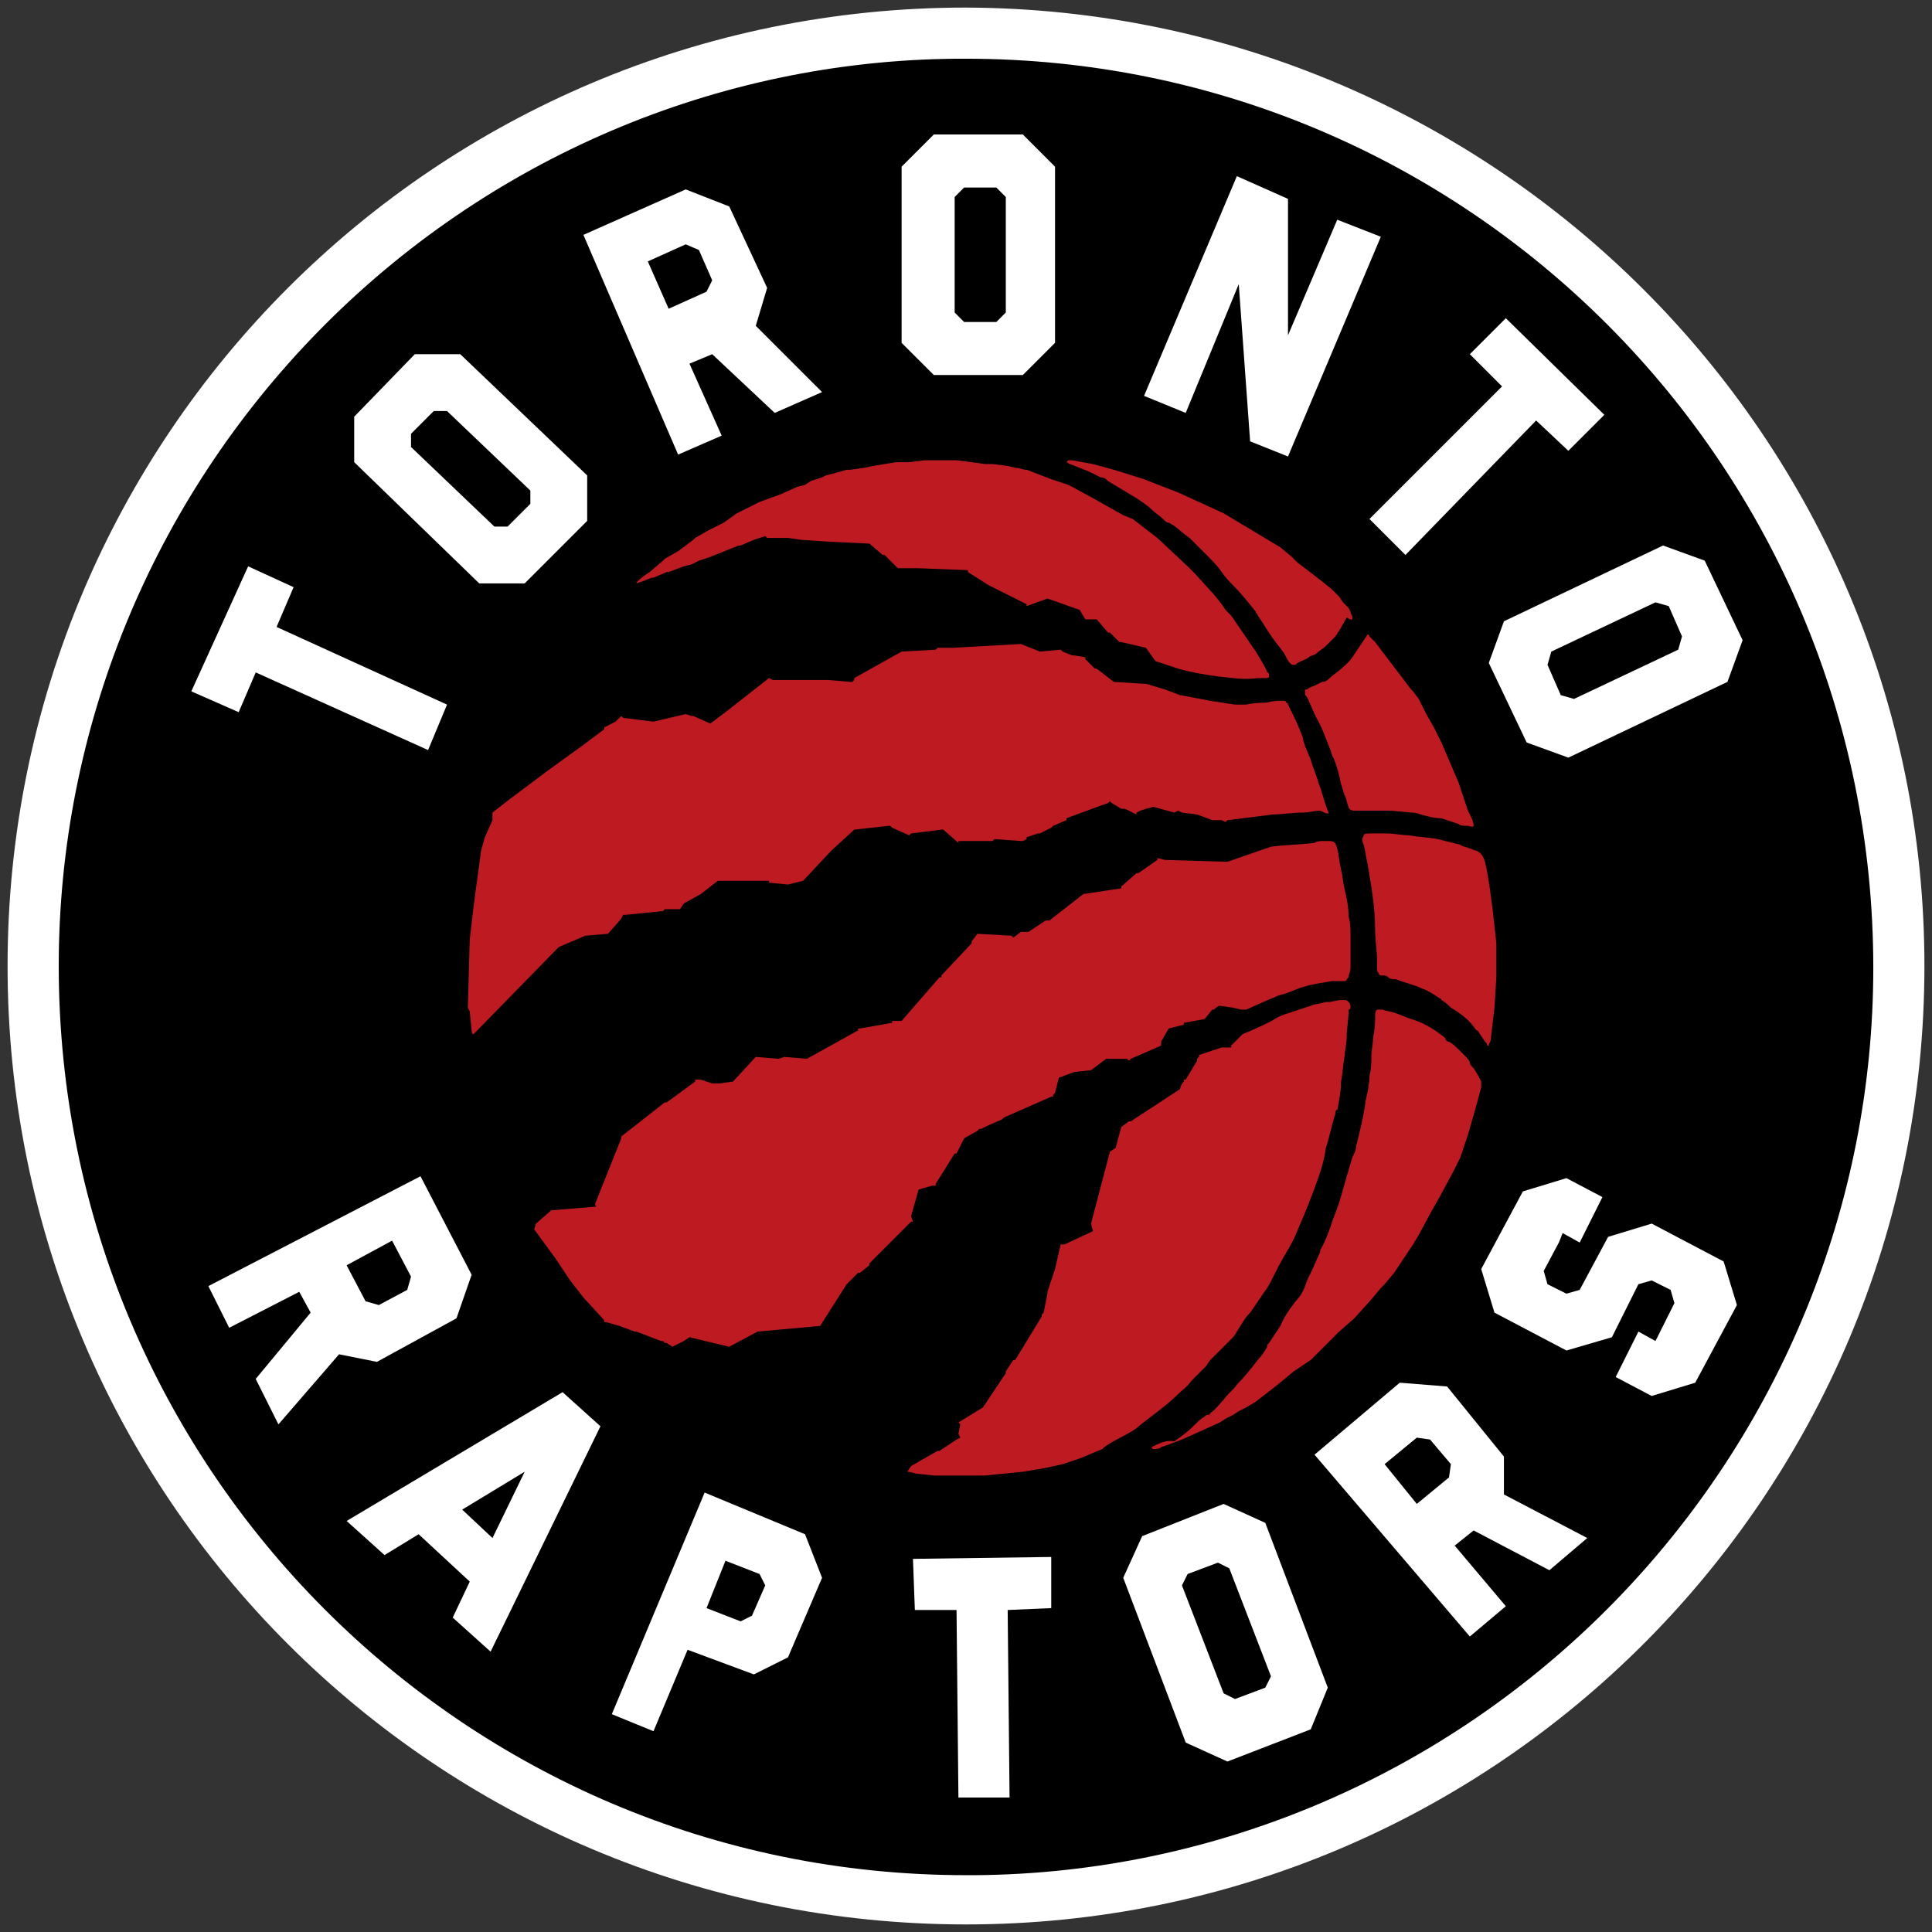
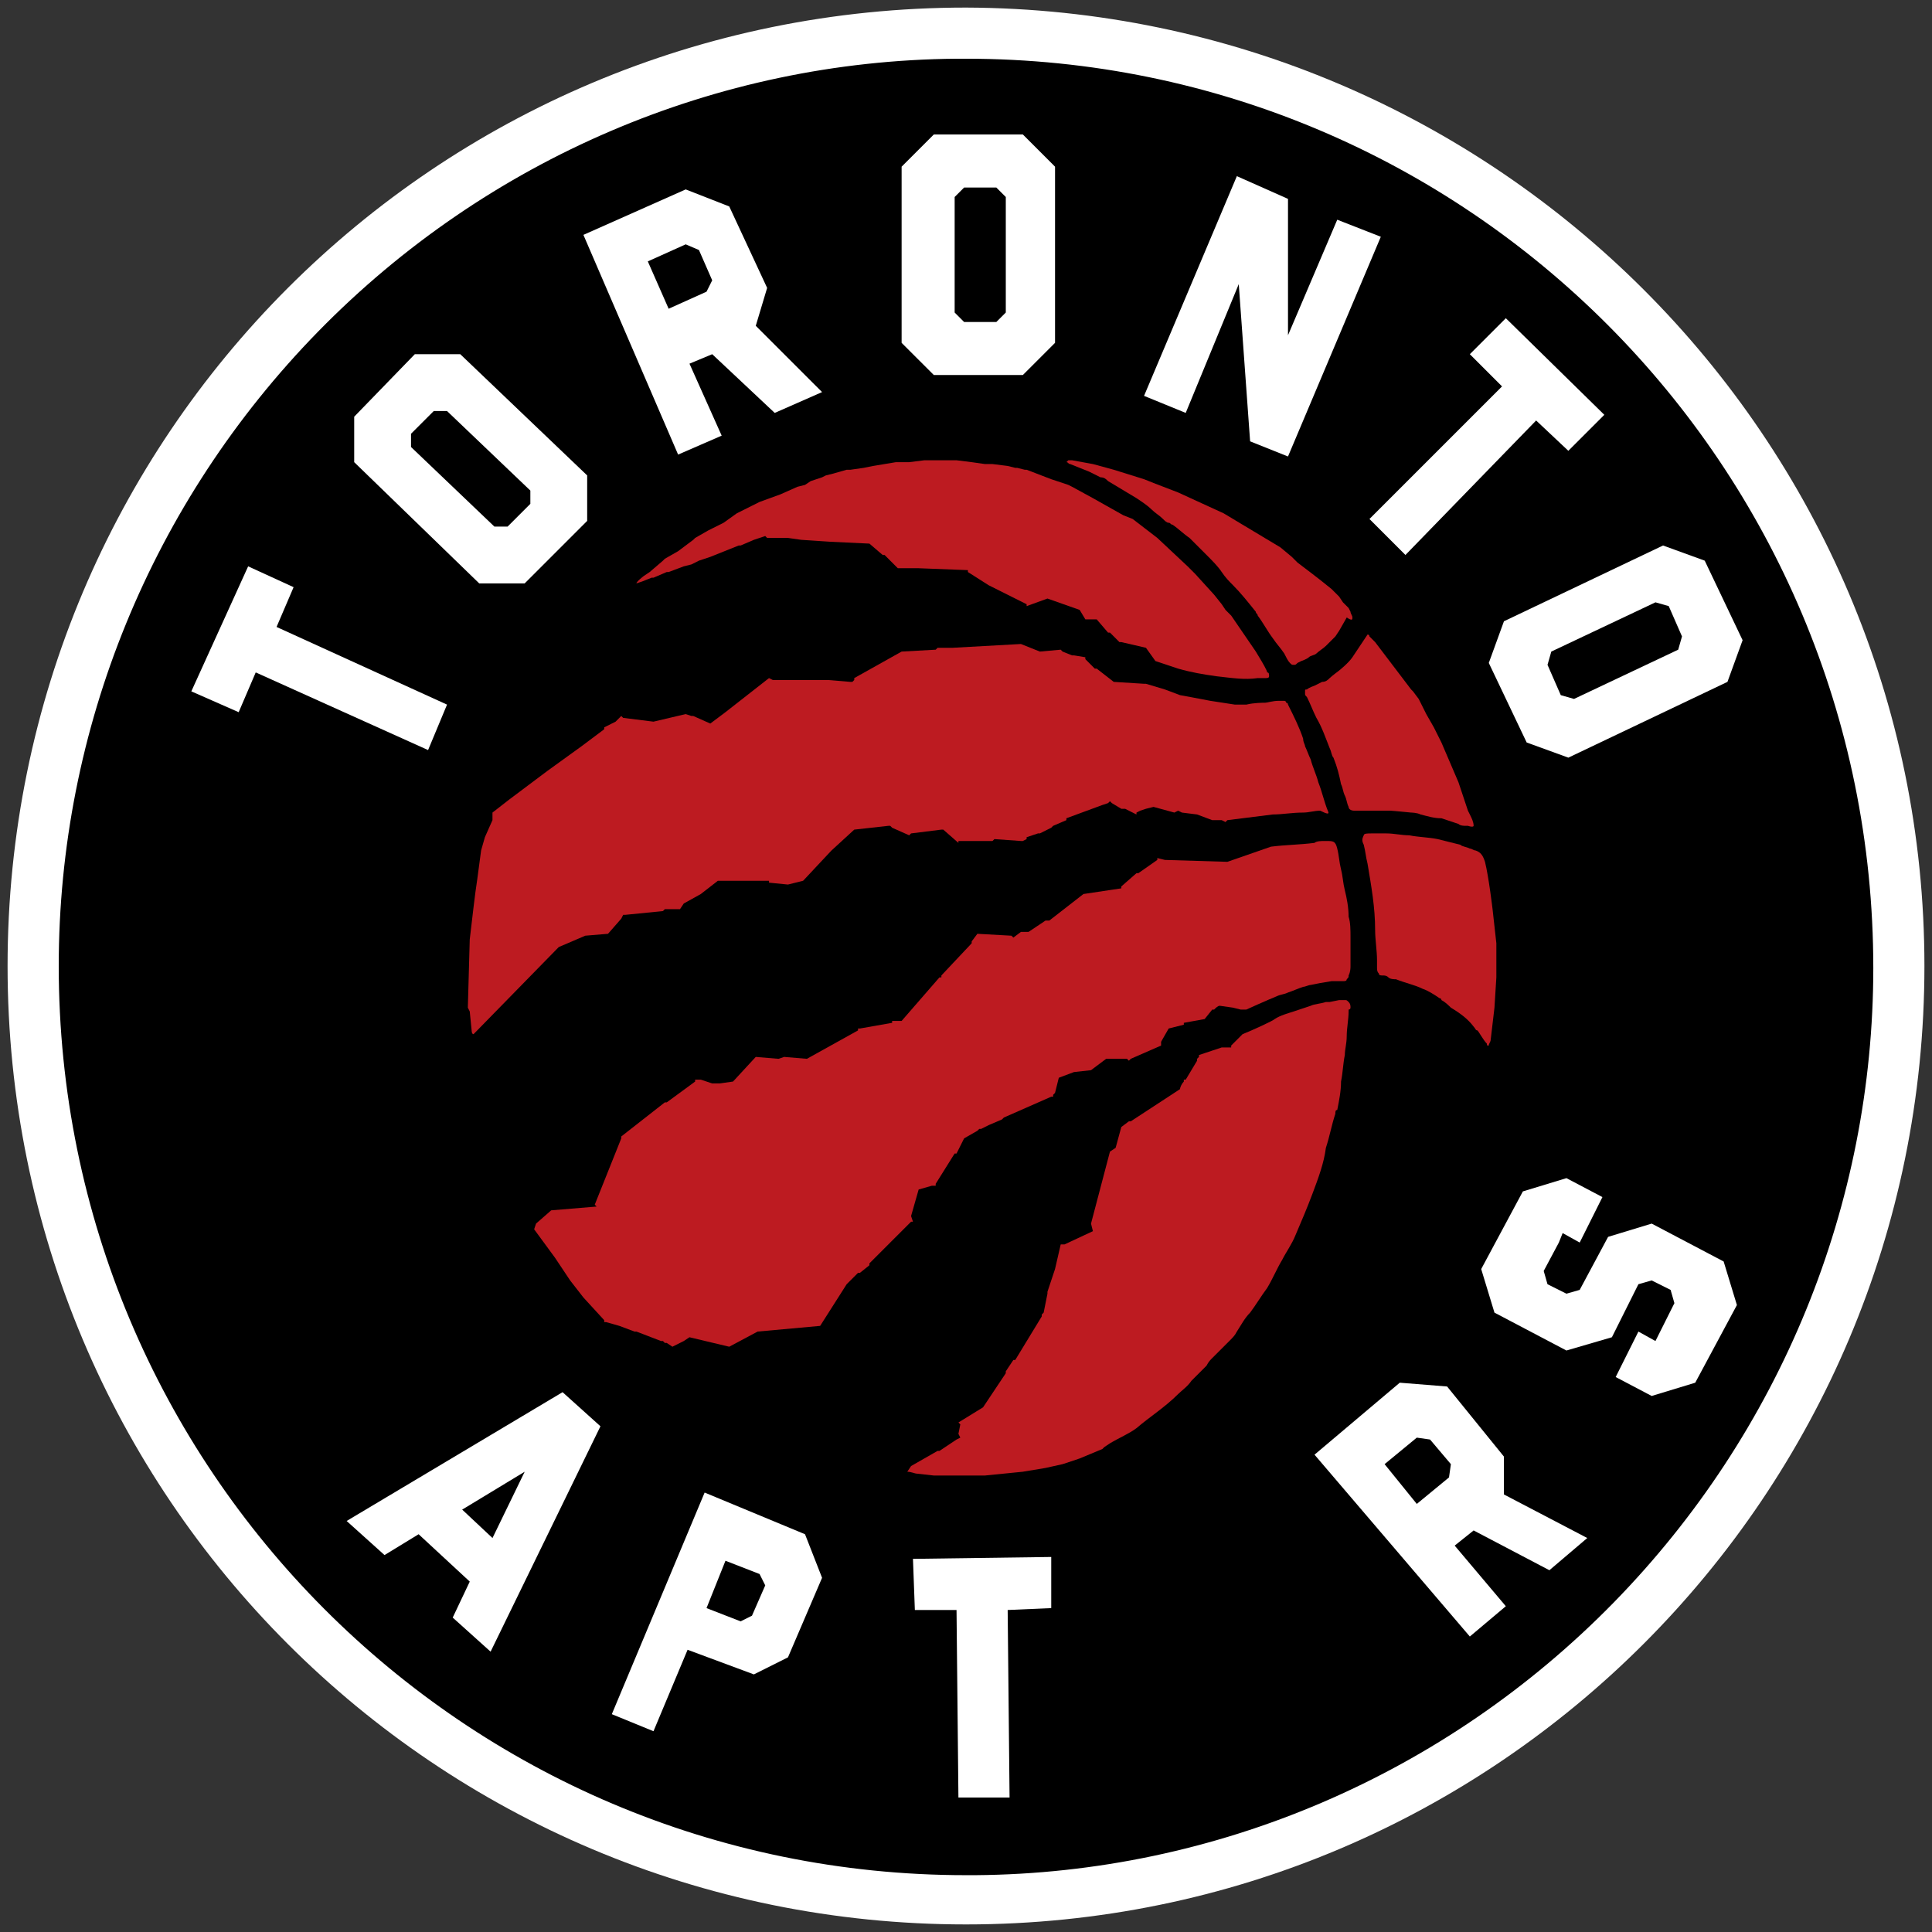
<svg xmlns="http://www.w3.org/2000/svg" width="102" height="102" viewBox="0 0 102 102" fill="none">
  <rect x="0" y="0" width="102" height="102" fill="#333333" stroke="none" />
  <path d="M101.6 51C101.6 78.9 79 101.6 51 101.6C23 101.6 0.4 79 0.4 51C0.4 23 23 0.4 51 0.4C78.9 0.5 101.6 23.1 101.6 51Z" fill="white" />
  <path d="M51.001 99C24.501 99 3.101 77.5 3.101 51C3.101 38.5 8.001 26.5 16.801 17.5C25.701 8.4 37.801 3.2 50.501 3.1H51.001C77.501 3.1 98.901 24.6 98.901 51.1C98.901 63.6 94.001 75.6 85.201 84.6C76.301 93.7 64.201 98.9 51.501 99C51.401 99 51.201 99 51.001 99Z" fill="black" />
  <path d="M55.701 18.1L54.001 19.8H49.301L47.601 18.1V8.8L49.301 7.1H54.001L55.701 8.8V18.1ZM50.901 9.9L50.401 10.4V16.5L50.901 17H52.601L53.101 16.5V10.4L52.601 9.9H50.901Z" fill="white" />
  <path d="M82.801 40L80.601 39.2L78.601 35L79.401 32.8L87.801 28.8L90.001 29.6L92.001 33.8L91.201 36L82.801 40ZM88.101 32L87.401 31.8L81.901 34.4L81.701 35.1L82.401 36.7L83.101 36.9L88.601 34.3L88.801 33.6L88.101 32Z" fill="white" />
  <path d="M31 25.1V27.5L27.7 30.8H25.3L18.7 24.4V22L21.9 18.7H24.3L31 25.1ZM21.7 22.9V23.6L26.1 27.8H26.8L28 26.6V25.9L23.6 21.7H22.9L21.7 22.9Z" fill="white" />
  <path d="M72.9 12.5L68 24.1L66 23.3L65.4 15L62.6 21.8L60.4 20.9L65.3 9.3L68 10.5V17.7L70.6 11.6L72.9 12.5Z" fill="white" />
  <path d="M40.501 15.2L39.901 17.2L43.401 20.7L40.901 21.8L37.601 18.7L36.401 19.2L38.101 23L35.801 24L30.801 12.4L36.201 10L38.501 10.9L40.501 15.2ZM35.301 16.3L37.301 15.4C37.401 15.2 37.501 15 37.601 14.8L36.901 13.2L36.201 12.9L34.201 13.8L35.301 16.3Z" fill="white" />
  <path d="M82.8 23.8L81.1 22.2L74.2 29.3L72.3 27.4L79.3 20.4L77.6 18.7L79.5 16.8L84.7 21.9L82.8 23.8Z" fill="white" />
  <path d="M15.501 31L14.601 33.1L23.601 37.2L22.601 39.6L13.501 35.5L12.601 37.6L10.101 36.5L13.101 29.9L15.501 31Z" fill="white" />
  <path d="M84.6 63.2L83.4 65.6L82.5 65.1L82.3 65.6L81.5 67.1L81.7 67.8L82.9 68.4L82.7 68.3L83.4 68.1L84.9 65.3L87.2 64.6L91 66.6L91.7 68.9L89.5 73L87.2 73.7L85.3 72.7L86.5 70.3L87.4 70.8L88.4 68.8L88.2 68.1L87.2 67.6L86.5 67.8L85.1 70.6L82.7 71.3L78.9 69.3L78.2 67L80.4 62.9L82.7 62.2L84.6 63.2Z" fill="white" />
-   <path d="M19.9 71.9L17.9 71.5L14.7 75.2L13.5 72.8L16.4 69.3L15.8 68.2L12.1 70.1L11 67.9L22.2 62.1L24.9 67.3L24.1 69.6L19.9 71.9ZM18.3 66.8L19.3 68.7L20 68.9L21.5 68.1L21.7 67.4L20.7 65.5L18.3 66.8Z" fill="white" />
  <path d="M36.301 87.1L34.501 91.4L32.301 90.5L37.201 78.8L42.501 81L43.401 83.3L41.601 87.5L39.801 88.4L36.301 87.1ZM37.301 84.9L39.101 85.6L39.701 85.3L40.401 83.7L40.101 83.1L38.301 82.4L37.301 84.9Z" fill="white" />
  <path d="M55.5 84.9L53.2 85L53.3 94.9H50.6L50.5 85H48.3L48.2 82.3L55.5 82.2V84.9Z" fill="white" />
-   <path d="M70.101 89.1L69.201 91.3L64.801 93L62.601 92L59.301 83.3L60.301 81.1L64.601 79.4L66.801 80.4L70.101 89.1ZM62.701 83.1L62.401 83.7L64.601 89.4L65.201 89.7L66.801 89.1L67.101 88.5L64.901 82.8L64.301 82.5L62.701 83.1Z" fill="white" />
  <path d="M79.4 76.9V78.9L83.8 81.2L81.8 82.9L77.8 80.8L76.8 81.6L79.5 84.8L77.6 86.4L69.4 76.8L73.9 73L76.4 73.2L79.4 76.9ZM74.8 79.4L76.5 78L76.6 77.3L75.5 76L74.8 75.9L73.1 77.3L74.8 79.4Z" fill="white" />
  <path d="M25.901 87.2L23.901 85.4L24.801 83.5L22.101 81L20.301 82.1L18.301 80.3L29.701 73.5L31.701 75.3L25.901 87.2ZM26.001 81.2L27.701 77.7L24.401 79.7L26.001 81.2Z" fill="white" />
-   <path d="M60.801 76.4C60.801 76.5 60.901 76.5 60.901 76.5C61.001 76.5 61.201 76.5 61.301 76.4L61.601 76.3L62.401 76L64.401 75.1L64.701 74.9L64.901 74.8L65.101 74.7L65.401 74.5L65.801 74.3L66.301 74L67.201 73.3L67.701 72.9L68.301 72.4L68.901 72L69.201 71.8L69.601 71.4L70.001 71L70.701 70.3L71.501 69.6L72.401 68.6L72.901 68L73.101 67.8L73.601 67.2L74.601 65.7L74.901 65.2L75.601 63.9L76.001 63.2L76.701 61.9L77.101 61.1L77.501 59.9C77.501 59.9 78.001 58.2 78.201 57.4C78.201 57.3 78.201 57.2 78.201 57.1C78.101 56.9 78.001 56.7 77.801 56.4C77.701 56.3 77.601 56.2 77.601 56.1C77.601 56 77.401 55.8 77.301 55.7L77.101 55.5C76.901 55.3 76.701 55.1 76.501 55C76.401 55 76.301 54.9 76.301 54.8C75.801 54.4 75.201 54 74.501 53.8C74.201 53.7 74.001 53.6 73.701 53.5C73.501 53.4 73.201 53.4 73.001 53.3C72.901 53.3 72.801 53.3 72.701 53.3C72.601 53.4 72.601 53.5 72.601 53.6C72.601 53.9 72.601 54.3 72.501 54.7C72.501 55.1 72.401 55.4 72.401 55.8C72.401 56.1 72.401 56.4 72.301 56.8C72.301 57.2 72.201 57.7 72.101 58.1C72.001 58.9 71.801 59.7 71.601 60.5C71.601 60.7 71.501 60.9 71.401 61.1C71.301 61.4 71.201 61.8 71.101 62.1C70.901 62.8 70.701 63.6 70.401 64.3C70.201 64.9 70.001 65.5 69.701 66V66.1C69.501 66.5 69.401 66.8 69.201 67.2C69.101 67.4 69.001 67.6 68.901 67.9C68.801 68.2 68.601 68.5 68.401 68.7C68.101 69.1 67.801 69.5 67.601 70C67.401 70.3 67.201 70.6 67.001 70.9C66.901 71 66.901 71 66.901 71.1C66.801 71.3 66.601 71.6 66.401 71.8C66.101 72.2 65.701 72.7 65.301 73.1C65.101 73.4 64.801 73.6 64.601 73.9C64.401 74.1 64.201 74.4 63.901 74.6C63.901 74.7 63.801 74.7 63.701 74.7C63.601 74.8 63.401 74.9 63.301 75C63.001 75.3 62.701 75.6 62.401 75.8C62.301 75.9 62.101 76 62.001 76.1C61.601 76 61.201 76.2 60.801 76.4Z" fill="#BD1B21" />
  <path d="M78.6 55.2C78.6 55.1 78.7 55 78.7 54.9L78.9 53.2L79 51.6V49.8L78.8 48C78.8 48 78.6 46.3 78.4 45.5C78.3 45.2 78.2 45 77.9 44.9C77.8 44.9 77.7 44.8 77.6 44.8C77.4 44.7 77.2 44.7 77.1 44.6C76.7 44.5 76.3 44.4 75.9 44.3C75.4 44.2 74.9 44.2 74.4 44.1C74 44.1 73.6 44 73.2 44H72.4C72.2 44 72 44 72 44.1C71.9 44.3 71.9 44.4 72 44.6C72.1 45 72.1 45.2 72.2 45.6C72.4 46.8 72.6 47.9 72.6 49.1C72.6 49.6 72.7 50.2 72.7 50.7V51.1C72.7 51.2 72.7 51.3 72.8 51.4C72.8 51.5 72.9 51.5 73 51.5C73.1 51.5 73.2 51.5 73.3 51.6C73.4 51.7 73.6 51.7 73.7 51.7C74.2 51.9 74.7 52 75.1 52.2C75.4 52.3 75.7 52.5 76 52.7C76 52.7 76.1 52.7 76.1 52.8C76.3 52.9 76.5 53.1 76.6 53.2C77.1 53.5 77.5 53.8 77.8 54.2C77.9 54.3 77.9 54.4 78 54.4C78.1 54.5 78.3 54.9 78.5 55.1C78.5 55.2 78.5 55.2 78.6 55.2Z" fill="#BD1B21" />
  <path d="M66.401 35.8C66.501 35.8 66.701 35.8 66.801 35.8C66.901 35.8 67.001 35.8 67.001 35.7C67.001 35.6 67.001 35.5 66.901 35.5C66.901 35.4 66.601 34.9 66.601 34.9L66.301 34.4L65.001 32.5L64.701 32.2L64.501 31.9L64.101 31.4L63.101 30.3L62.701 29.9L61.101 28.4L59.801 27.4L59.301 27.2L57.701 26.3L56.601 25.7L56.401 25.6L55.501 25.3L54.201 24.8H54.101L53.701 24.7H53.601L53.201 24.6L52.401 24.5H52.001L51.301 24.4L50.501 24.3H50.201H49.701H48.801L48.001 24.4H47.301L46.701 24.5L46.101 24.6L45.601 24.7L44.901 24.8H44.701L44.001 25L43.601 25.1L43.401 25.2L42.801 25.4L42.501 25.6L42.101 25.7L41.201 26.1L40.101 26.5L39.701 26.7L38.901 27.1L38.201 27.6L37.601 27.9L37.401 28L36.701 28.4L36.601 28.5L35.801 29.1L35.101 29.5L35.001 29.6L34.301 30.2L34.001 30.4C34.001 30.4 33.601 30.7 33.601 30.8L33.901 30.7L34.401 30.5H34.501L35.201 30.2H35.301L36.101 29.9L36.501 29.8L36.901 29.6L37.501 29.4L39.001 28.8H39.101L39.801 28.5L40.401 28.3L40.501 28.4H41.601L42.301 28.5L43.801 28.6L45.901 28.7L46.601 29.3H46.701L47.401 30H47.501H48.501L51.101 30.1V30.2L52.201 30.9L54.201 31.9V32L55.301 31.6L57.001 32.2L57.301 32.7H57.901L58.501 33.4H58.601L59.101 33.9H59.201L60.501 34.2L61.001 34.9L62.201 35.3C62.901 35.5 63.501 35.6 64.201 35.7C65.101 35.8 65.701 35.9 66.401 35.8Z" fill="#BD1B21" />
  <path d="M77.8 43.6C77.8 43.4 77.7 43.2 77.6 43L77.5 42.8L77.4 42.5L77.2 41.9L77 41.3L76.4 39.9L76.1 39.2L75.7 38.4L75.3 37.7L75.2 37.5L74.9 36.9L74.6 36.5L74.5 36.4L72.6 33.9C72.6 33.9 72.4 33.7 72.3 33.6C72.3 33.5 72.2 33.5 72.2 33.5C72.2 33.5 71.6 34.4 71.4 34.7C71.2 35 70.7 35.4 70.7 35.4C70.7 35.4 70.3 35.7 70.2 35.8C70.1 35.9 70 36 69.8 36L69.4 36.2C69.4 36.2 69.1 36.3 69 36.4C68.9 36.4 68.9 36.4 68.9 36.5C68.9 36.6 68.9 36.6 68.9 36.6C68.9 36.7 68.9 36.7 69 36.8C69.2 37.2 69.3 37.5 69.5 37.9C69.8 38.4 70 39 70.2 39.5C70.3 39.7 70.3 39.9 70.4 40C70.6 40.5 70.7 40.9 70.8 41.4C70.9 41.6 70.9 41.8 71 42C71.1 42.2 71.1 42.4 71.2 42.6C71.2 42.7 71.3 42.8 71.5 42.8H71.9C72.4 42.8 72.9 42.8 73.4 42.8C73.5 42.8 74.5 42.9 74.5 42.9C74.5 42.9 74.8 42.9 75 43C75.4 43.1 75.7 43.2 76.1 43.2C76.4 43.3 76.7 43.4 77 43.5C77.1 43.6 77.3 43.6 77.4 43.6H77.5C77.8 43.7 77.8 43.6 77.8 43.6Z" fill="#BD1B21" />
  <path d="M71.401 32.6C71.401 32.5 71.301 32.4 71.301 32.3L71.201 32.1L70.901 31.8L70.701 31.5L70.401 31.2L70.301 31.1C69.701 30.6 68.501 29.7 68.501 29.7L68.201 29.4L67.601 28.9L64.601 27.1L62.201 26L60.901 25.5L60.401 25.3L58.801 24.8L57.701 24.5L56.601 24.3H56.401L56.301 24.4C56.401 24.4 56.401 24.5 56.501 24.5L57.501 24.9C57.701 25 57.901 25.1 58.101 25.2C58.301 25.2 58.401 25.3 58.501 25.4L60.001 26.3C60.301 26.5 60.601 26.7 60.801 26.9C61.001 27.1 61.201 27.2 61.401 27.4C61.501 27.5 61.601 27.6 61.701 27.6C61.801 27.6 61.801 27.7 61.901 27.7C62.201 27.9 62.501 28.2 62.801 28.4C63.101 28.7 63.401 29 63.701 29.3C64.001 29.6 64.301 29.9 64.501 30.2C64.701 30.5 64.901 30.7 65.101 30.9C65.501 31.3 65.901 31.8 66.301 32.3C66.301 32.4 66.401 32.4 66.401 32.5C66.701 32.9 66.901 33.3 67.201 33.7C67.401 34 67.601 34.2 67.801 34.5C67.901 34.7 68.001 34.9 68.101 35C68.201 35.1 68.201 35.1 68.301 35.1C68.401 35.1 68.401 35.1 68.501 35L68.701 34.9C68.701 34.9 69.001 34.8 69.101 34.7C69.201 34.6 69.401 34.6 69.501 34.5C69.601 34.4 69.901 34.2 70.001 34.1C70.201 33.9 70.301 33.8 70.501 33.6L70.701 33.3L71.101 32.6C71.401 32.8 71.401 32.7 71.401 32.6Z" fill="#BD1B21" />
  <path d="M70.1 42.8C69.9 42.3 69.8 41.8 69.6 41.3C69.5 40.9 69.3 40.5 69.2 40.1C69.1 39.9 69 39.6 68.9 39.4C68.9 39.3 68.8 39.2 68.8 39C68.6 38.4 68.3 37.8 68 37.2C68 37.2 68 37.1 67.9 37.1C67.9 37 67.8 37 67.8 37C67.7 37 67.7 37 67.5 37C67.2 37 66.9 37.1 66.8 37.1C66.7 37.1 66.2 37.1 65.8 37.2H65.7H65.2L63.9 37C63.4 36.9 62.3 36.7 62.3 36.7L61.5 36.4L60.5 36.1H60.4L58.8 36L57.9 35.3H57.8L57.3 34.8V34.7L56.7 34.6H56.6L56.1 34.4L56 34.3L54.9 34.4L53.9 34L50.3 34.2H50.2H49.5L49.4 34.3L47.6 34.4L45.1 35.8V35.9L45 36H44.9L43.7 35.9H43.6H41.4H40.8L40.6 35.8L38.3 37.6L37.5 38.2L36.6 37.8H36.5L36.2 37.7L34.5 38.1L32.9 37.9L32.8 37.8L32.5 38.1L31.9 38.4V38.5L30.7 39.4L28.9 40.7L26.9 42.2L26 42.9V43.3L25.6 44.2L25.4 44.9L25.2 46.4L25.1 47.1L25 47.9L24.8 49.6L24.7 53.2L24.8 53.4L24.9 54.4C24.9 54.4 24.9 54.6 25 54.6L29.5 50L30.9 49.4L32.1 49.3L32.8 48.5L32.9 48.3H33L35 48.1L35.1 48H35.8H35.9L36.1 47.7L37 47.2L37.9 46.5H40.6V46.6L41.6 46.7L42.4 46.5L43.9 44.9L45.1 43.8L46.9 43.6H47L47.1 43.7L48 44.1L48.1 44L48.9 43.9L49.7 43.8H49.8L50.6 44.5V44.4H52.4L52.5 44.3L53.9 44.4H54L54.2 44.3V44.2L54.8 44H54.9L55.5 43.7L55.6 43.6L56.3 43.3V43.2L58.2 42.5L58.5 42.4L58.6 42.3L58.7 42.4L59.2 42.7H59.4L60 43V42.9L60.2 42.8L60.5 42.7L60.9 42.6L62 42.9L62.2 42.8L62.4 42.9L63.2 43L64 43.3H64.5L64.7 43.4L64.8 43.3C64.8 43.3 66.4 43.1 67.2 43C67.7 43 68.2 42.9 68.8 42.9C69.1 42.9 69.4 42.8 69.7 42.8C70.1 43 70.2 43 70.1 42.8Z" fill="#BD1B21" />
  <path d="M71.3 51C71.3 50.9 71.3 50.8 71.3 50.7C71.3 50.4 71.3 50.1 71.3 49.8C71.3 49.7 71.3 49.6 71.3 49.5C71.3 49.1 71.3 48.7 71.2 48.4C71.2 47.9 71.1 47.4 71 47C70.9 46.6 70.9 46.3 70.8 45.9C70.7 45.5 70.7 45.2 70.6 44.8C70.5 44.4 70.4 44.4 70 44.4H69.9C69.8 44.4 69.5 44.4 69.4 44.5C68.6 44.6 67.9 44.6 67.1 44.7L64.8 45.5L61.5 45.4L61.1 45.3V45.4L60.1 46.1H60L59.2 46.8V46.9L57.2 47.2L55.4 48.6H55.2L54.3 49.2H53.9L53.5 49.5L53.4 49.4L51.6 49.3L51.3 49.7V49.8L49.7 51.5V51.6H49.6L47.6 53.9H47.1V54L45.4 54.3H45.3V54.4L42.6 55.9L41.4 55.8L41.1 55.9L39.9 55.8L38.7 57.1L38 57.2H37.6L37 57H36.7V57.1L35.2 58.2H35.1L32.8 60V60.1L31.4 63.6L31.5 63.7L29.1 63.9L28.3 64.6L28.2 64.9L29.3 66.4L30.1 67.6L30.8 68.5L31.9 69.7V69.8H32L32.7 70L33.5 70.3H33.6L34.9 70.8H35L35.1 70.9H35.2L35.5 71.1L36.1 70.8L36.4 70.6L38.5 71.1L40 70.3L43.3 70L44.7 67.8L45.3 67.2H45.4L45.9 66.8V66.7L46.7 65.9L47.1 65.5L47.2 65.4L47.7 64.9L48.1 64.5H48.2L48.1 64.2L48.5 62.8L49.2 62.6H49.4V62.5L50.4 60.9H50.5L50.9 60.1L51.6 59.7L51.7 59.6H51.8L52.2 59.4L52.9 59.1L53 59L55.5 57.9H55.6V57.8L55.7 57.7L55.9 56.9L56.7 56.6L57.6 56.5L58.4 55.9H59.5L59.6 56L59.7 55.9L61.3 55.2V55L61.7 54.3L62.5 54.1V54L63.6 53.8L64 53.3H64.1C64.2 53.2 64.3 53.1 64.4 53.1L65.1 53.2L65.5 53.3H65.8C65.8 53.3 66.9 52.8 67.4 52.6C67.6 52.5 67.8 52.5 68 52.4C68.3 52.3 68.5 52.2 68.8 52.1C68.9 52.1 69.1 52 69.2 52L69.7 51.9L70.3 51.8H70.7C70.8 51.8 70.9 51.8 70.9 51.8C71 51.8 71.1 51.8 71.1 51.7C71.2 51.6 71.2 51.6 71.2 51.5C71.3 51.3 71.3 51.1 71.3 51Z" fill="#BD1B21" />
  <path d="M71.3 53.2C71.3 53.1 71.3 53 71.2 52.9C71.1 52.8 71.1 52.8 71 52.8C70.9 52.8 70.7 52.8 70.7 52.8L70.2 52.9C70.1 52.9 70.1 52.9 70 52.9C69.7 53 69.4 53 69.2 53.1C68.9 53.2 68.6 53.3 68.3 53.4C68 53.5 67.6 53.6 67.3 53.8C67.2 53.9 66.1 54.4 65.6 54.6L65 55.2V55.3H64.9H64.5L63.3 55.7V55.8L63.2 55.9V56L62.6 57H62.5V57.1C62.4 57.2 62.3 57.4 62.3 57.5L59.7 59.2H59.6L59.2 59.5L58.9 60.6L58.6 60.8L57.6 64.6L57.7 65L56.2 65.7H56L55.7 67L55.3 68.2V68.3L55.1 69.3L55 69.4V69.5L53.6 71.8H53.5L53.1 72.4V72.5L51.9 74.3L50.6 75.1L50.7 75.2L50.6 75.7L50.7 75.9L50.5 76L49.6 76.6H49.5L48.1 77.4L47.9 77.7C48.1 77.7 48.3 77.8 48.4 77.8L49.3 77.9H49.9H52L54 77.7L55.2 77.5L56.1 77.3L57 77L58.2 76.5L58.3 76.4L58.6 76.2C59.1 75.9 59.6 75.7 60 75.4C60.7 74.8 61.5 74.3 62.2 73.6C62.4 73.4 62.7 73.2 62.9 72.9C63.1 72.7 63.3 72.5 63.6 72.2L63.7 72.1C63.8 71.9 63.9 71.8 64 71.7C64.1 71.6 64.2 71.5 64.3 71.4C64.5 71.2 64.7 71 64.9 70.8C65.1 70.6 65.2 70.5 65.3 70.3C65.5 70 65.7 69.6 66 69.3C66.3 68.9 66.6 68.4 66.9 68C67.2 67.5 67.4 67 67.7 66.5C67.9 66.1 68.2 65.7 68.4 65.2C68.7 64.5 69 63.8 69.3 63C69.6 62.2 69.9 61.4 70 60.6C70.2 60 70.3 59.4 70.5 58.8C70.5 58.7 70.5 58.6 70.6 58.6C70.7 58.1 70.8 57.6 70.8 57.1C70.9 56.6 70.9 56.2 71 55.7C71 55.4 71.1 55.1 71.1 54.7C71.1 54.3 71.2 53.8 71.2 53.4V53.3C71.3 53.3 71.3 53.2 71.3 53.2Z" fill="#BD1B21" />
</svg>